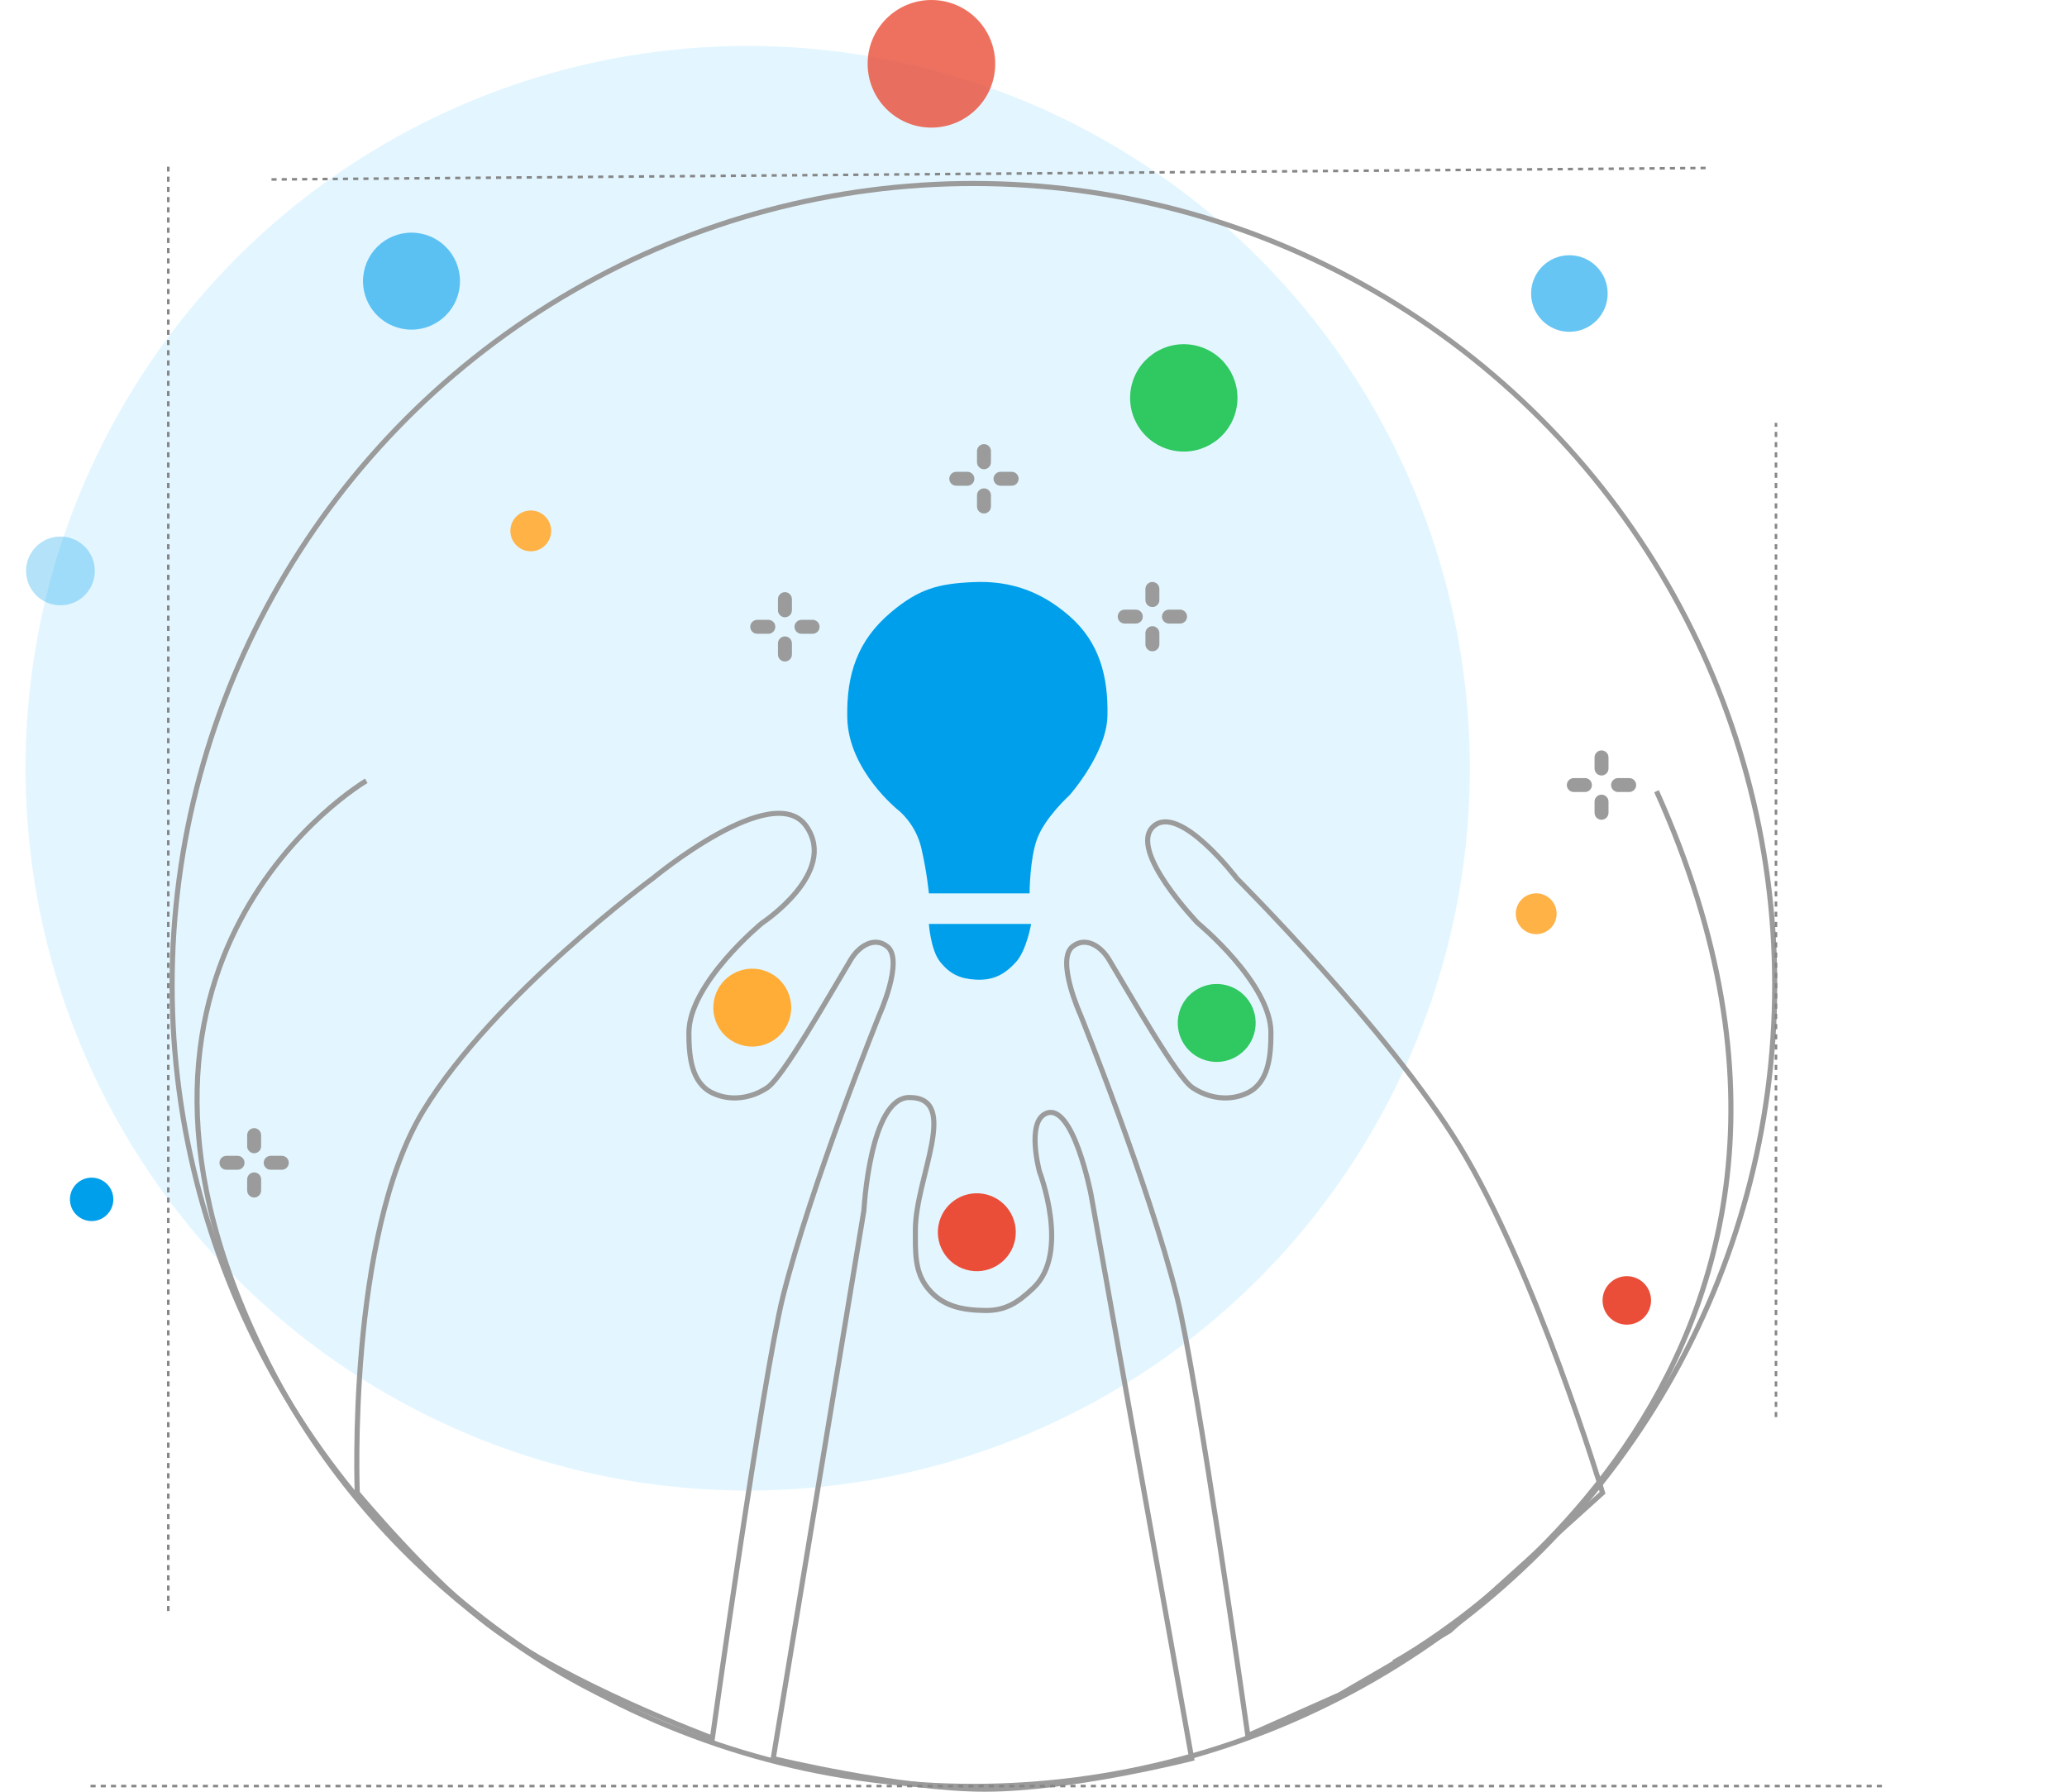
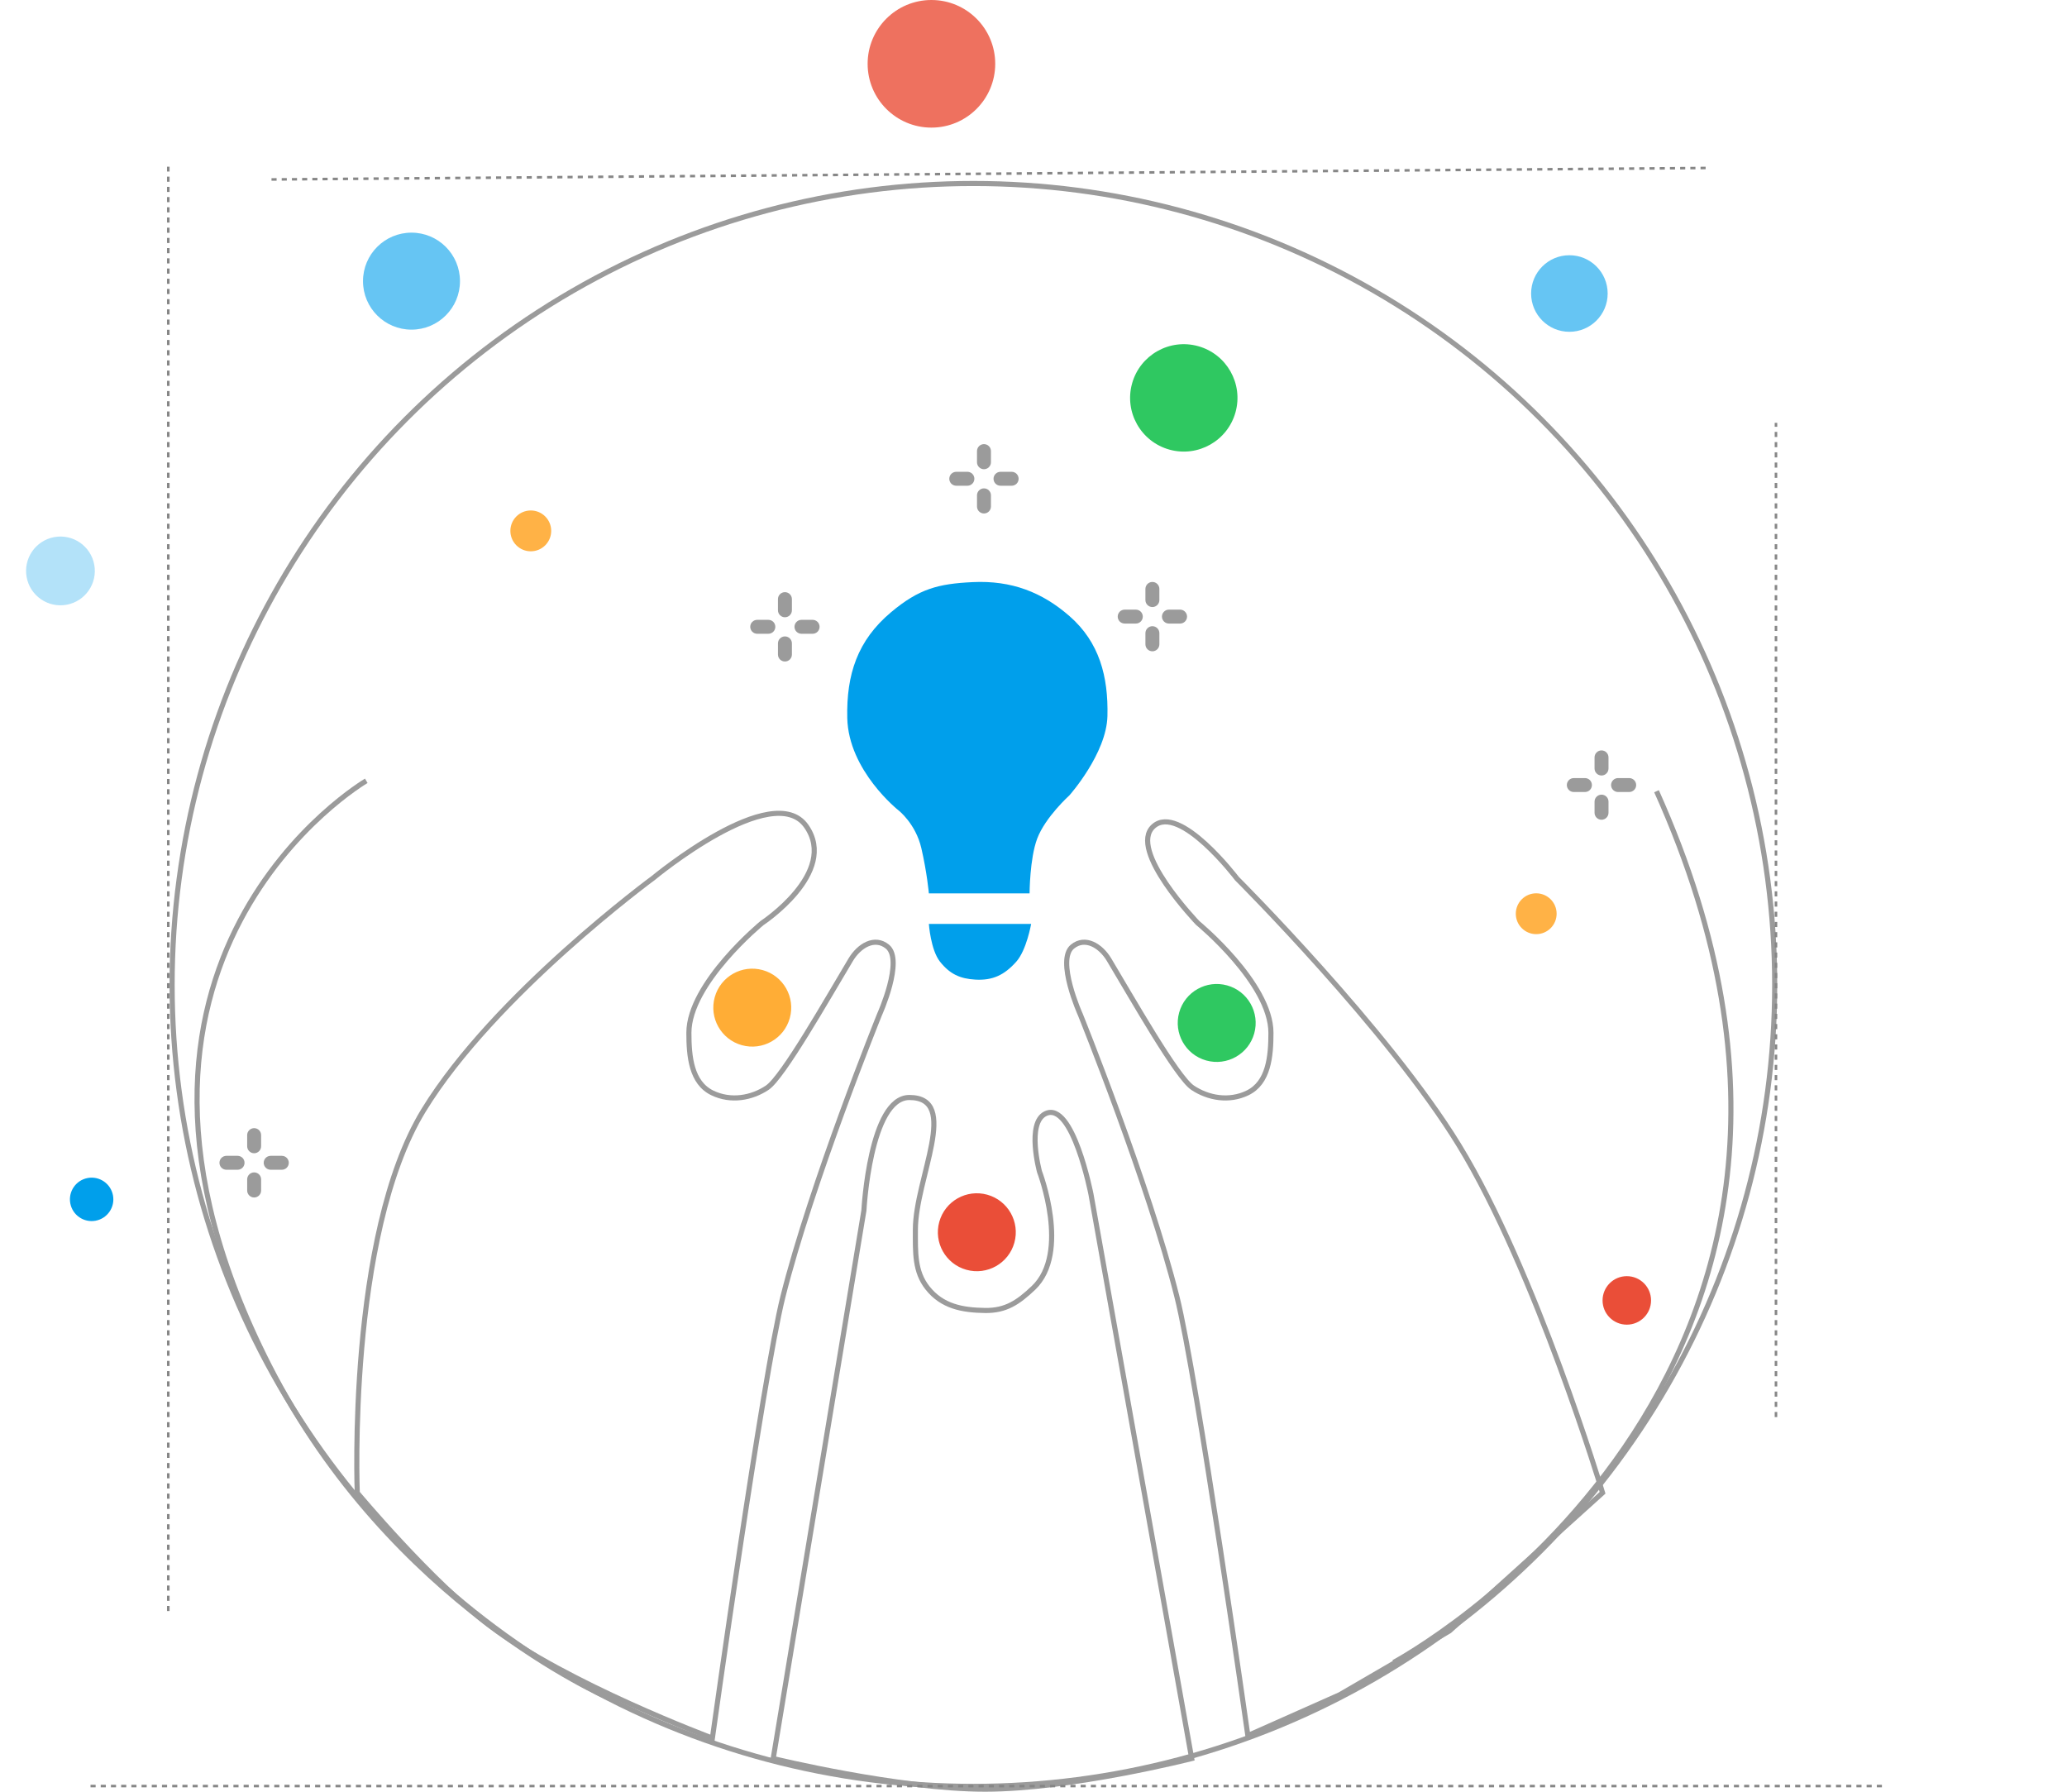
<svg xmlns="http://www.w3.org/2000/svg" width="405" height="351" viewBox="0 0 405 351" fill="none">
-   <circle cx="146.5" cy="150.5" r="141.5" fill="#73D2FF" fill-opacity="0.2" />
  <path d="M49.796 221.004C49.433 221.004 49.085 221.148 48.831 221.402C48.574 221.66 48.429 222.008 48.429 222.367V224.555C48.429 224.918 48.574 225.266 48.831 225.52C49.085 225.777 49.433 225.922 49.796 225.922C50.16 225.922 50.507 225.777 50.761 225.52C51.019 225.266 51.163 224.918 51.163 224.555V222.367C51.163 222.008 51.019 221.66 50.761 221.402C50.507 221.148 50.16 221.004 49.796 221.004ZM44.363 226.426C44.004 226.426 43.656 226.57 43.398 226.824C43.145 227.082 43 227.43 43 227.793C43 228.152 43.145 228.5 43.398 228.758C43.656 229.012 44.004 229.156 44.363 229.156H46.551C46.914 229.156 47.258 229.012 47.516 228.758C47.773 228.5 47.914 228.152 47.914 227.793C47.914 227.43 47.773 227.082 47.516 226.824C47.258 226.57 46.914 226.426 46.551 226.426H44.363ZM53.035 226.426C52.672 226.426 52.324 226.57 52.07 226.824C51.812 227.082 51.668 227.43 51.668 227.793C51.668 228.152 51.812 228.5 52.07 228.758C52.324 229.012 52.672 229.156 53.035 229.156H55.219C55.582 229.156 55.93 229.012 56.184 228.758C56.441 228.5 56.586 228.152 56.586 227.793C56.586 227.43 56.441 227.082 56.184 226.824C55.93 226.57 55.582 226.426 55.219 226.426H53.035ZM49.797 229.672C49.043 229.672 48.43 230.285 48.43 231.039V233.227V233.223C48.43 233.586 48.575 233.934 48.832 234.191C49.086 234.445 49.434 234.59 49.797 234.59C50.16 234.59 50.508 234.445 50.762 234.191C51.02 233.934 51.164 233.586 51.164 233.223V231.035V231.039C51.164 230.285 50.551 229.672 49.797 229.672Z" fill="#9B9B9B" />
  <path d="M153.796 116.004C153.433 116.004 153.085 116.148 152.831 116.402C152.574 116.66 152.429 117.008 152.429 117.367V119.555C152.429 119.918 152.574 120.266 152.831 120.52C153.085 120.777 153.433 120.922 153.796 120.922C154.16 120.922 154.507 120.777 154.761 120.52C155.019 120.266 155.163 119.918 155.163 119.555V117.367C155.163 117.008 155.019 116.66 154.761 116.402C154.507 116.148 154.16 116.004 153.796 116.004ZM148.363 121.426C148.004 121.426 147.656 121.57 147.398 121.824C147.145 122.082 147 122.43 147 122.793C147 123.152 147.145 123.5 147.398 123.758C147.656 124.012 148.004 124.156 148.363 124.156H150.551C150.914 124.156 151.258 124.012 151.516 123.758C151.773 123.5 151.914 123.152 151.914 122.793C151.914 122.43 151.773 122.082 151.516 121.824C151.258 121.57 150.914 121.426 150.551 121.426H148.363ZM157.035 121.426C156.672 121.426 156.324 121.57 156.07 121.824C155.813 122.082 155.668 122.43 155.668 122.793C155.668 123.152 155.813 123.5 156.07 123.758C156.324 124.012 156.672 124.156 157.035 124.156H159.219C159.582 124.156 159.93 124.012 160.184 123.758C160.441 123.5 160.586 123.152 160.586 122.793C160.586 122.43 160.441 122.082 160.184 121.824C159.93 121.57 159.582 121.426 159.219 121.426H157.035ZM153.797 124.672C153.043 124.672 152.43 125.285 152.43 126.039V128.227V128.223C152.43 128.586 152.575 128.934 152.832 129.191C153.086 129.445 153.434 129.59 153.797 129.59C154.16 129.59 154.508 129.445 154.762 129.191C155.02 128.934 155.164 128.586 155.164 128.223V126.035V126.039C155.164 125.285 154.551 124.672 153.797 124.672Z" fill="#9B9B9B" />
  <path d="M192.796 87.004C192.433 87.004 192.085 87.148 191.831 87.402C191.574 87.66 191.429 88.008 191.429 88.367V90.555C191.429 90.918 191.574 91.266 191.831 91.519C192.085 91.777 192.433 91.922 192.796 91.922C193.16 91.922 193.507 91.777 193.761 91.519C194.019 91.266 194.163 90.918 194.163 90.555V88.367C194.163 88.008 194.019 87.66 193.761 87.402C193.507 87.148 193.16 87.004 192.796 87.004ZM187.363 92.426C187.004 92.426 186.656 92.57 186.398 92.824C186.145 93.082 186 93.43 186 93.793C186 94.152 186.145 94.5 186.398 94.758C186.656 95.012 187.004 95.156 187.363 95.156H189.551C189.914 95.156 190.258 95.012 190.516 94.758C190.773 94.5 190.914 94.152 190.914 93.793C190.914 93.43 190.773 93.082 190.516 92.824C190.258 92.57 189.914 92.426 189.551 92.426H187.363ZM196.035 92.426C195.672 92.426 195.324 92.57 195.07 92.824C194.813 93.082 194.668 93.43 194.668 93.793C194.668 94.152 194.813 94.5 195.07 94.758C195.324 95.012 195.672 95.156 196.035 95.156H198.219C198.582 95.156 198.93 95.012 199.184 94.758C199.441 94.5 199.586 94.152 199.586 93.793C199.586 93.43 199.441 93.082 199.184 92.824C198.93 92.57 198.582 92.426 198.219 92.426H196.035ZM192.797 95.672C192.043 95.672 191.43 96.285 191.43 97.039V99.227V99.223C191.43 99.586 191.575 99.934 191.832 100.191C192.086 100.445 192.434 100.59 192.797 100.59C193.16 100.59 193.508 100.445 193.762 100.191C194.02 99.934 194.164 99.586 194.164 99.223V97.035V97.039C194.164 96.285 193.551 95.672 192.797 95.672Z" fill="#9B9B9B" />
  <path d="M225.796 114.004C225.433 114.004 225.085 114.148 224.831 114.402C224.574 114.66 224.429 115.008 224.429 115.367V117.555C224.429 117.918 224.574 118.266 224.831 118.52C225.085 118.777 225.433 118.922 225.796 118.922C226.16 118.922 226.507 118.777 226.761 118.52C227.019 118.266 227.163 117.918 227.163 117.555V115.367C227.163 115.008 227.019 114.66 226.761 114.402C226.507 114.148 226.16 114.004 225.796 114.004ZM220.363 119.426C220.004 119.426 219.656 119.57 219.398 119.824C219.145 120.082 219 120.43 219 120.793C219 121.152 219.145 121.5 219.398 121.758C219.656 122.012 220.004 122.156 220.363 122.156H222.551C222.914 122.156 223.258 122.012 223.516 121.758C223.773 121.5 223.914 121.152 223.914 120.793C223.914 120.43 223.773 120.082 223.516 119.824C223.258 119.57 222.914 119.426 222.551 119.426H220.363ZM229.035 119.426C228.672 119.426 228.324 119.57 228.07 119.824C227.813 120.082 227.668 120.43 227.668 120.793C227.668 121.152 227.813 121.5 228.07 121.758C228.324 122.012 228.672 122.156 229.035 122.156H231.219C231.582 122.156 231.93 122.012 232.184 121.758C232.441 121.5 232.586 121.152 232.586 120.793C232.586 120.43 232.441 120.082 232.184 119.824C231.93 119.57 231.582 119.426 231.219 119.426H229.035ZM225.797 122.672C225.043 122.672 224.43 123.285 224.43 124.039V126.227V126.223C224.43 126.586 224.575 126.934 224.832 127.191C225.086 127.445 225.434 127.59 225.797 127.59C226.16 127.59 226.508 127.445 226.762 127.191C227.02 126.934 227.164 126.586 227.164 126.223V124.035V124.039C227.164 123.285 226.551 122.672 225.797 122.672Z" fill="#9B9B9B" />
  <path d="M313.796 147.004C313.433 147.004 313.085 147.148 312.831 147.402C312.574 147.66 312.429 148.008 312.429 148.367V150.555C312.429 150.918 312.574 151.266 312.831 151.52C313.085 151.777 313.433 151.922 313.796 151.922C314.16 151.922 314.507 151.777 314.761 151.52C315.019 151.266 315.163 150.918 315.163 150.555V148.367C315.163 148.008 315.019 147.66 314.761 147.402C314.507 147.148 314.16 147.004 313.796 147.004ZM308.363 152.426C308.004 152.426 307.656 152.57 307.398 152.824C307.145 153.082 307 153.43 307 153.793C307 154.152 307.145 154.5 307.398 154.758C307.656 155.012 308.004 155.156 308.363 155.156H310.551C310.914 155.156 311.258 155.012 311.516 154.758C311.773 154.5 311.914 154.152 311.914 153.793C311.914 153.43 311.773 153.082 311.516 152.824C311.258 152.57 310.914 152.426 310.551 152.426H308.363ZM317.035 152.426C316.672 152.426 316.324 152.57 316.07 152.824C315.813 153.082 315.668 153.43 315.668 153.793C315.668 154.152 315.813 154.5 316.07 154.758C316.324 155.012 316.672 155.156 317.035 155.156H319.219C319.582 155.156 319.93 155.012 320.184 154.758C320.441 154.5 320.586 154.152 320.586 153.793C320.586 153.43 320.441 153.082 320.184 152.824C319.93 152.57 319.582 152.426 319.219 152.426H317.035ZM313.797 155.672C313.043 155.672 312.43 156.285 312.43 157.039V159.227V159.223C312.43 159.586 312.575 159.934 312.832 160.191C313.086 160.445 313.434 160.59 313.797 160.59C314.16 160.59 314.508 160.445 314.762 160.191C315.02 159.934 315.164 159.586 315.164 159.223V157.035V157.039C315.164 156.285 314.551 155.672 313.797 155.672Z" fill="#9B9B9B" />
  <circle cx="190.726" cy="192.948" r="157.003" stroke="#9B9B9B" />
  <path d="M153.396 254.042C149.443 269.828 139.582 340.5 139.582 340.5C139.582 340.5 111.162 329.914 96 318.5C84.515 309.854 70.001 292.44 70.001 292.44C70.001 292.44 67.981 242.038 83.001 217.5C96.857 194.863 128 172 128 172C128 172 151.5 152.5 158.001 161.887C164.291 170.97 149.303 180.83 149.303 180.83C149.303 180.83 134.978 192.606 134.978 202.333C134.978 206.936 135.437 212.114 139.582 214.109C143.183 215.842 147.257 215.133 150.326 213.085C153.396 211.037 162.094 195.677 166.698 187.997C168.343 185.254 171.381 183.418 173.861 185.437C177.131 188.099 172.326 198.749 172.326 198.749C172.326 198.749 158.941 231.901 153.396 254.042Z" stroke="#9B9B9B" />
  <path d="M230.605 254.042C234.558 269.828 244.5 340 244.5 340L262.5 332L284 319.5L314 292.44C314 292.44 300.881 248.886 285.861 224.348C272.004 201.71 242.372 172.127 242.372 172.127C242.372 172.127 231.116 157.279 226 161.887C220.884 166.496 234.698 180.831 234.698 180.831C234.698 180.831 249.023 192.606 249.023 202.333C249.023 206.936 248.564 212.114 244.419 214.109C240.818 215.842 236.744 215.133 233.675 213.085C230.605 211.037 221.907 195.677 217.302 187.997C215.658 185.254 212.62 183.419 210.14 185.437C206.87 188.099 211.675 198.749 211.675 198.749C211.675 198.749 225.06 231.901 230.605 254.042Z" stroke="#9B9B9B" />
  <path d="M151.5 344.5L169.271 237.126C169.271 237.126 170.435 215 178.169 215C188.254 215 179.356 230.785 179.356 240.92C179.356 245.344 179.182 249.069 181.729 252.299C184.596 255.934 188.544 256.658 193 256.724C197.045 256.784 199.471 255.168 202.492 252.299C209.755 245.399 203.678 229.54 203.678 229.54C203.678 229.54 201.07 219.958 204.864 218.161C210.203 215.632 213.763 233.965 213.763 233.965L233.5 344.5C233.5 344.5 209.911 350.5 193 350.5C176.089 350.5 151.5 344.5 151.5 344.5Z" stroke="#9B9B9B" />
  <path d="M182 175.018H201.732C201.732 175.018 201.75 168.223 203.219 164.3C204.797 160.087 209.545 155.8 209.545 155.8C209.545 155.8 216.808 147.635 216.987 140.277C217.175 132.527 215.41 125.805 209.545 120.69C204.228 116.051 198.233 113.666 190.568 114.038C183.857 114.363 180.077 115.322 174.57 119.951C168.015 125.461 165.825 132.12 166.011 140.647C166.236 150.995 176.057 158.756 176.057 158.756C176.057 158.756 179.405 161.343 180.522 166.148C181.638 170.952 182 175.018 182 175.018Z" fill="#009FEB" />
  <path d="M202.036 181H182C182 181 182.348 186.093 184.186 188.401C186.125 190.835 188.121 191.734 191.107 191.906C194.484 192.102 196.789 191.019 199.121 188.401C201.144 186.13 202.036 181 202.036 181Z" fill="#009FEB" />
  <circle cx="231.947" cy="77.947" r="10.518" transform="rotate(15.509 231.947 77.947)" fill="#2FC861" />
  <circle cx="147.396" cy="197.397" r="7.634" transform="rotate(15.509 147.396 197.397)" fill="#FFAD36" />
  <circle cx="191.396" cy="241.397" r="7.634" transform="rotate(15.509 191.396 241.397)" fill="#EA4E38" />
  <circle cx="238.396" cy="200.397" r="7.634" transform="rotate(15.509 238.396 200.397)" fill="#2FC861" />
  <circle cx="182.5" cy="12.5" r="12.5" fill="#EA4E38" fill-opacity="0.8" />
  <circle cx="301" cy="179" r="4" fill="#FFB246" />
  <circle cx="104" cy="104" r="4" fill="#FFB246" />
  <line x1="17.738" y1="349.889" x2="369.624" y2="349.889" stroke="#868686" stroke-width="0.5" stroke-dasharray="1 1" />
  <line x1="347.977" y1="277.607" x2="347.977" y2="82.834" stroke="#868686" stroke-width="0.5" stroke-dasharray="1 1" />
  <line x1="32.973" y1="315.604" x2="32.973" y2="32.656" stroke="#868686" stroke-width="0.5" stroke-dasharray="1 1" />
  <circle cx="17.955" cy="234.956" r="4.254" transform="rotate(-10.443 17.955 234.956)" fill="#009FEB" />
  <circle opacity="0.3" cx="11.845" cy="111.844" r="6.735" transform="rotate(-10.443 11.845 111.844)" fill="#009FEB" />
  <path d="M119.088 332.545C119.088 332.545 76.62 314.344 52.768 267.518C12.175 187.829 71.767 152.962 71.767 152.962" stroke="#9B9B9B" />
  <path d="M273.069 325.665C273.069 325.665 376.482 270.358 324.572 155" stroke="#9B9B9B" />
  <circle opacity="0.6" cx="80.626" cy="55.077" r="9.501" fill="#009FEB" />
  <circle opacity="0.6" cx="307.5" cy="57.5" r="7.5" fill="#009FEB" />
  <circle cx="318.751" cy="254.751" r="4.751" fill="#EA4E38" />
  <line y1="-0.25" x2="281.474" y2="-0.25" transform="matrix(-1 0.008 -0.006 -1 334.195 32.658)" stroke="#868686" stroke-width="0.5" stroke-dasharray="1 1" />
</svg>